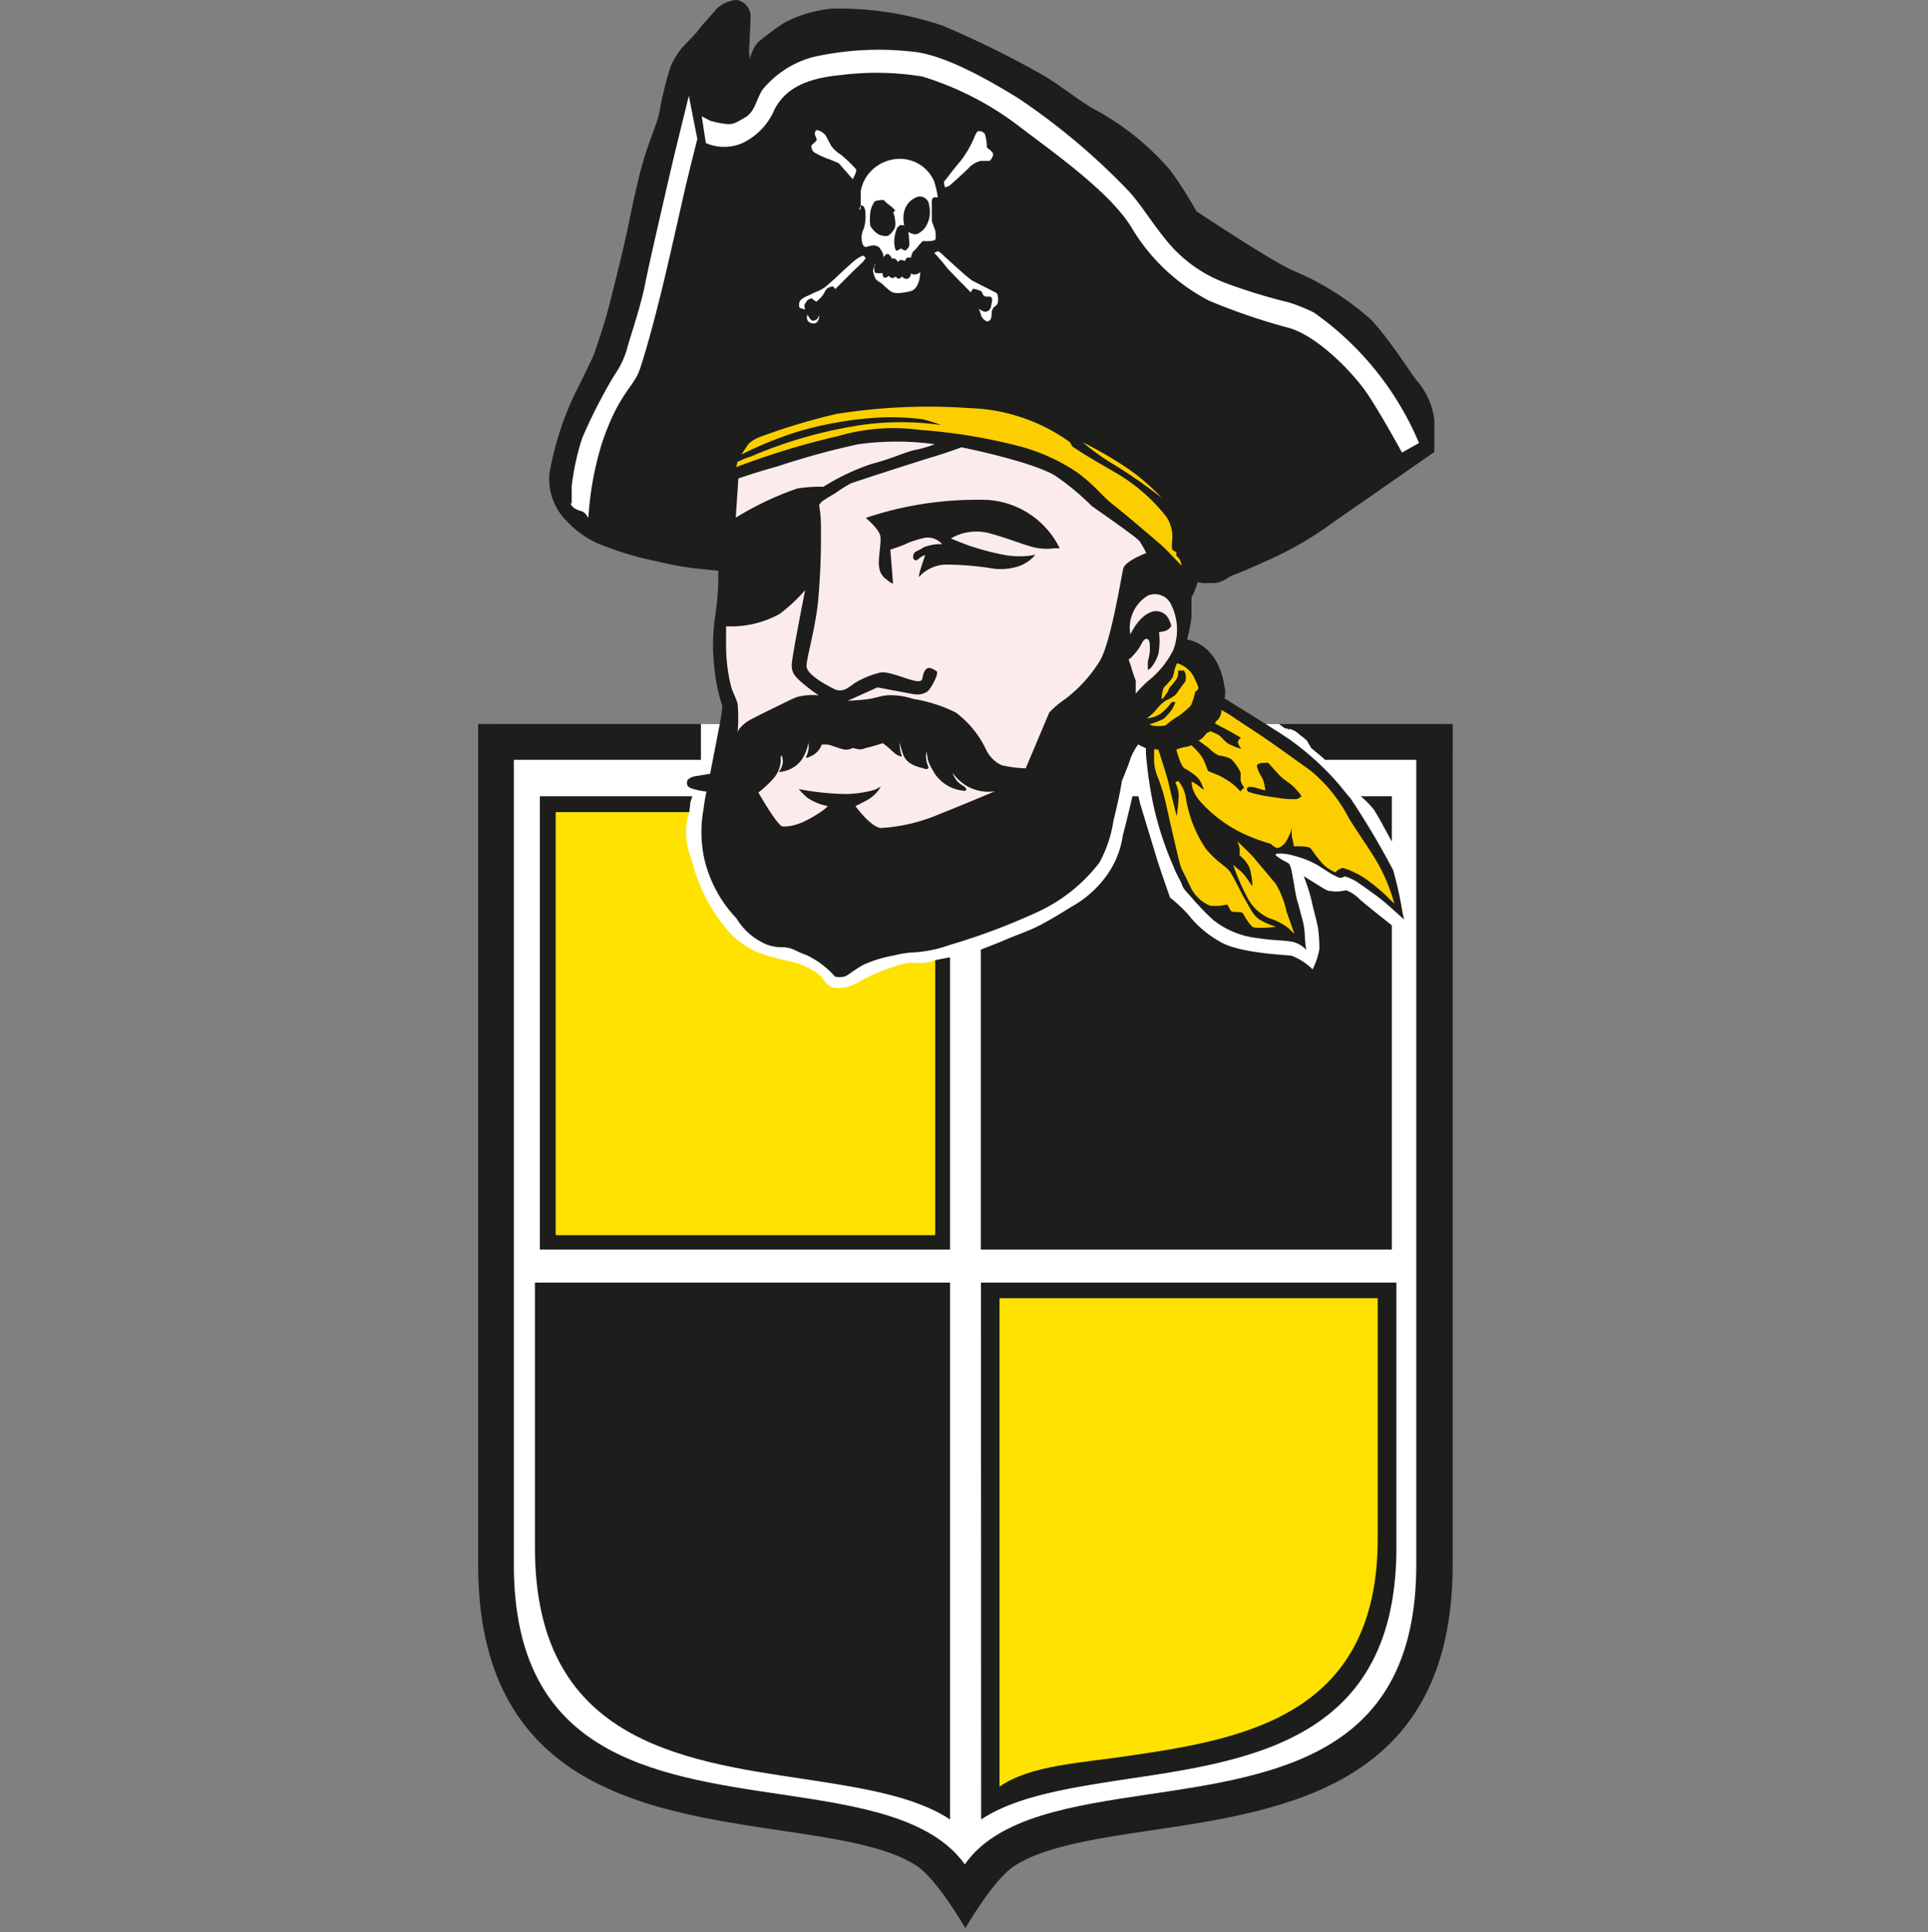
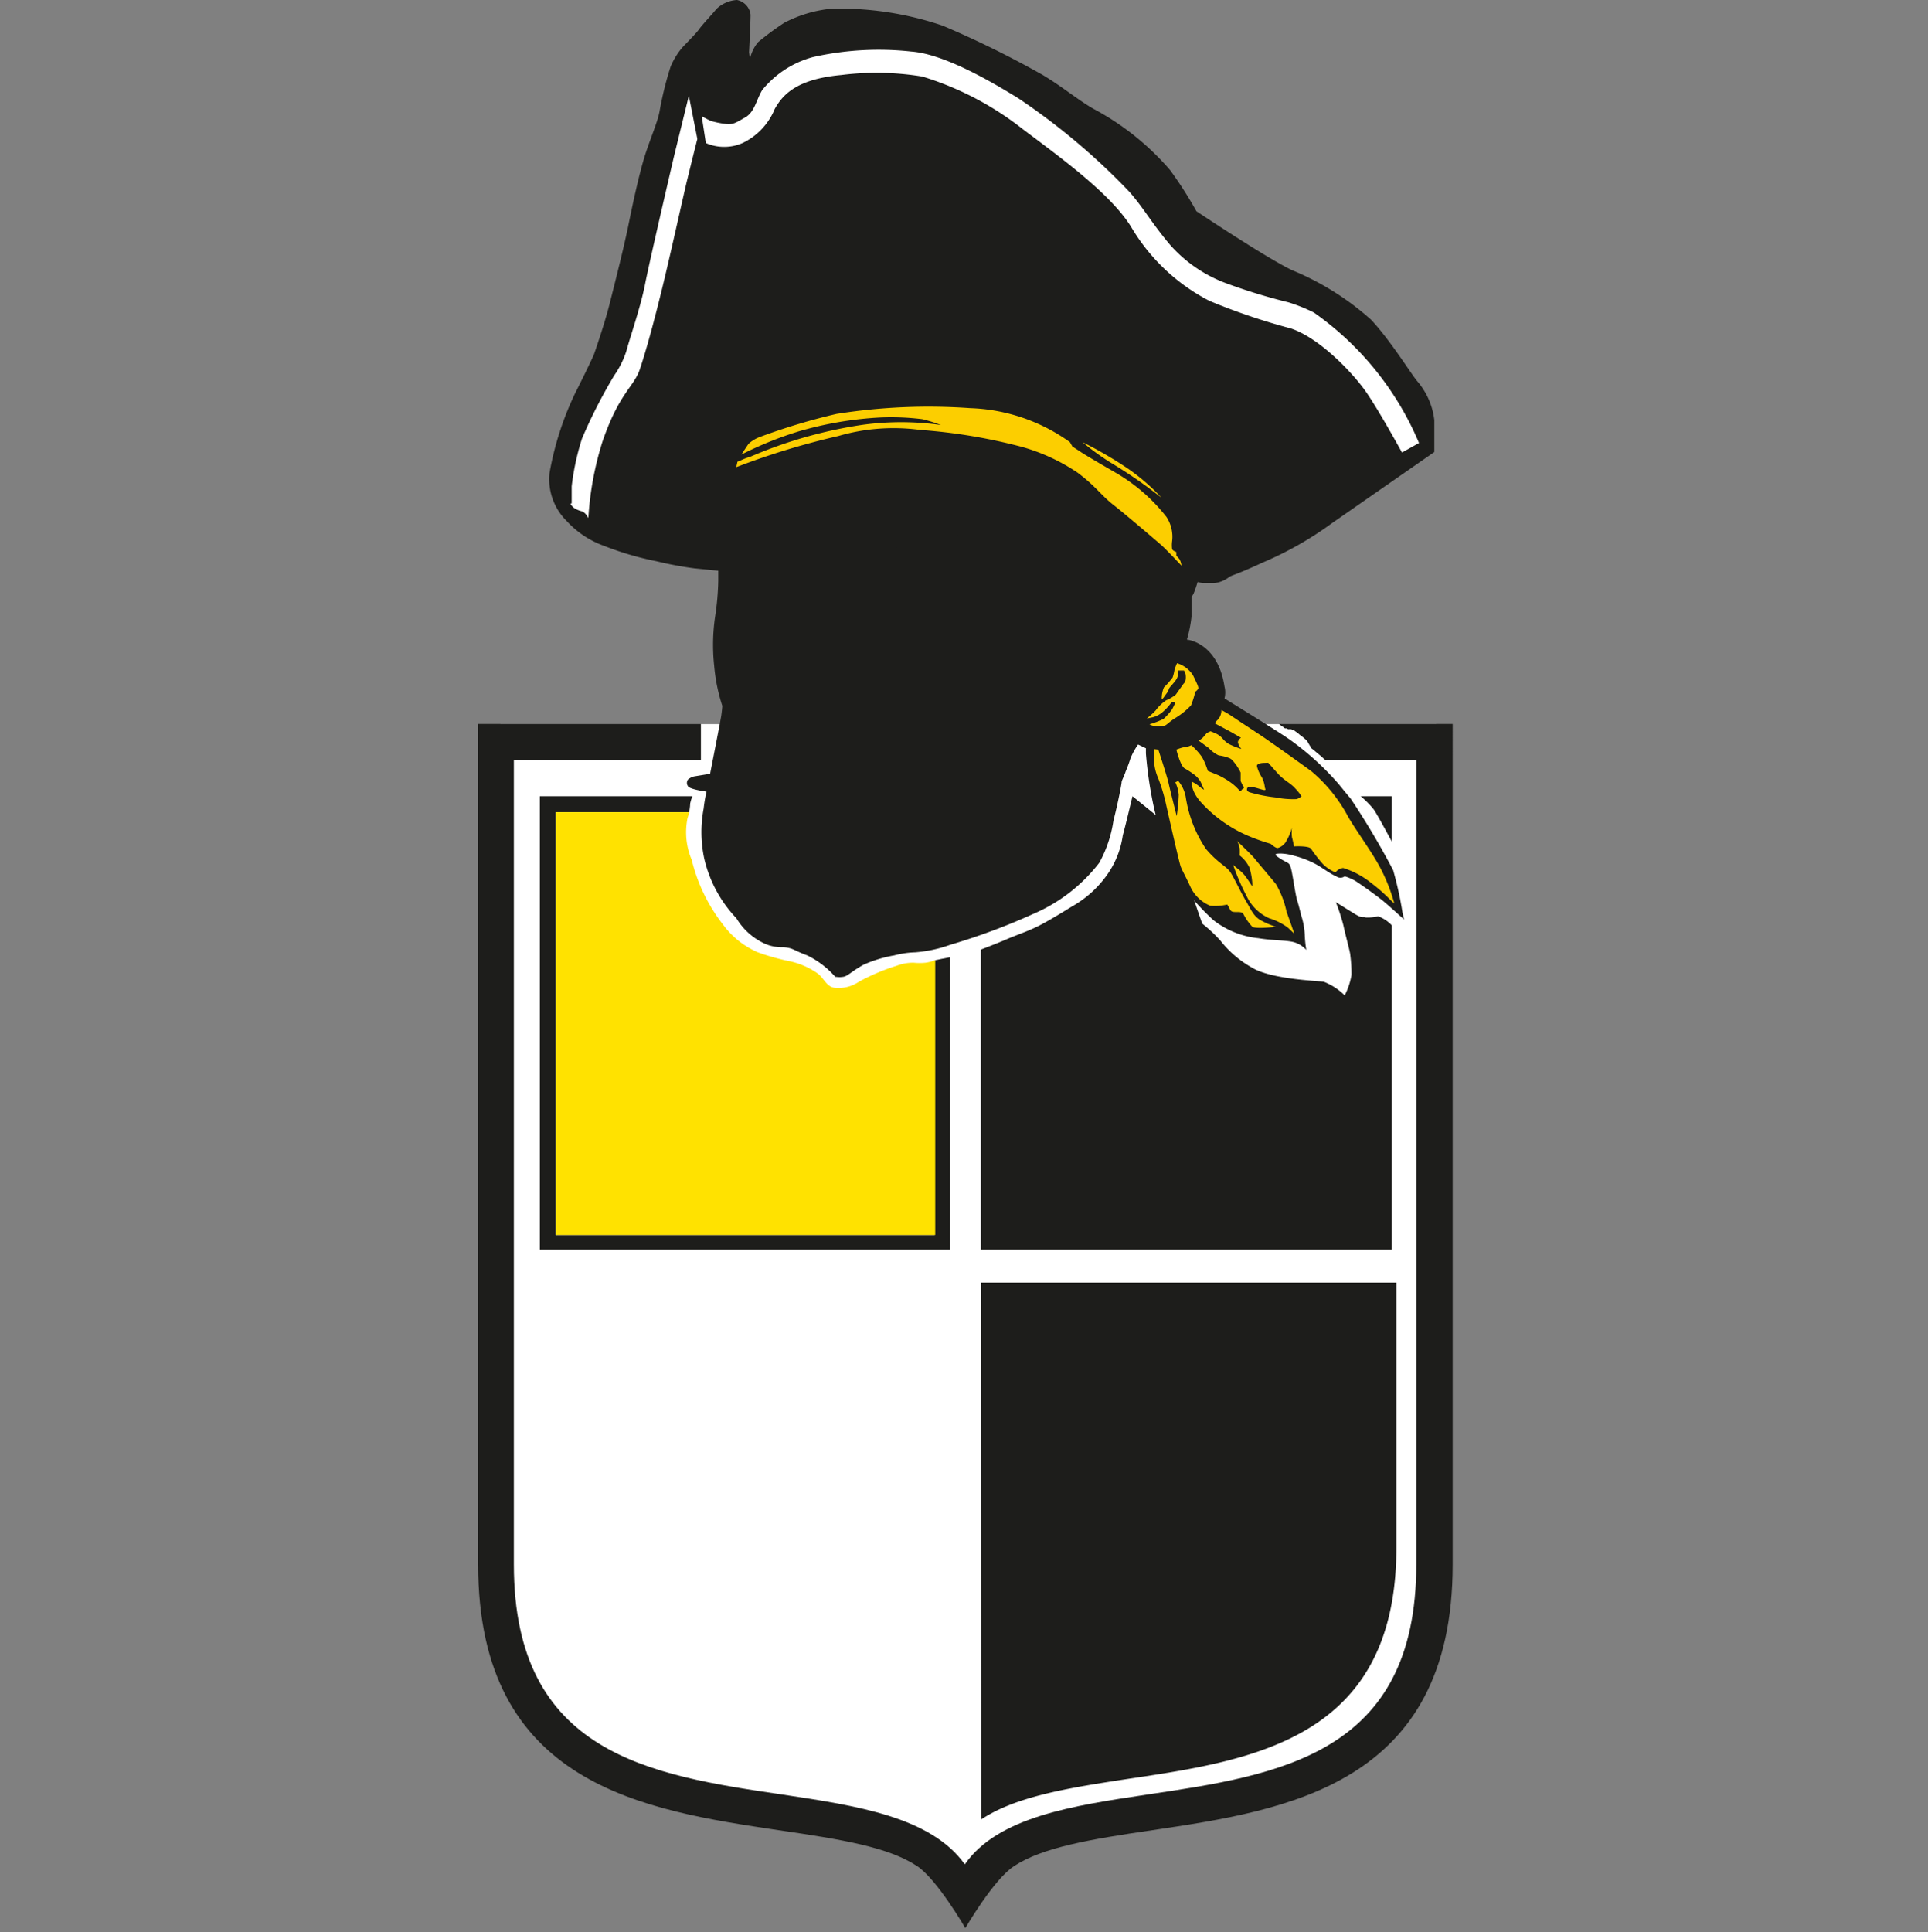
<svg xmlns="http://www.w3.org/2000/svg" width="500" height="501" fill="none">
  <rect width="100%" height="100%" fill="#808080" stroke="none" />
  <path fill="#fff" d="M129.777 187.776h242.679l.574 232.183-11.907 26.68-53.89 23.77-36.823 7.144-14.773 8.247-4.234 5.424-11.862-11.907-42.689-7.188-55.212-22.535-13.054-39.16 1.191-222.658Z" />
  <path fill="#1D1D1B" fill-rule="evenodd" d="M310.586 150.908a28.666 28.666 0 0 1-1.059 3.043l-.529.926v5.028a33.53 33.53 0 0 1-1.19 5.953s7.982.662 9.746 12.172a6.225 6.225 0 0 1 0 3.086s13.626 8.379 16.669 10.496a72.485 72.485 0 0 1 12.965 11.731c3.881 4.806 2.823 3.351 2.823 3.351a205.98 205.98 0 0 1 11.289 18.963 93.957 93.957 0 0 1 2.426 11.025c.308 1.279.397 1.764.397 1.764s-3.661-3.352-5.425-4.807c-1.764-1.455-5.644-4.189-7.056-5.116a12.838 12.838 0 0 0-2.91-1.278 1.855 1.855 0 0 1-2.205 0c-1.499-.618-3.44-2.117-5.248-3.132a25.203 25.203 0 0 0-5.865-2.249 12.813 12.813 0 0 0-3.175-.529c-.794 0-1.764 0-1.323.529.777.619 1.62 1.152 2.513 1.588.794.441 1.059.441 1.456 2.073.397 1.631 1.058 6.438 1.499 7.893.441 1.456.573 1.985 1.102 4.102.508 1.555.804 3.172.882 4.807.048 1.344.18 2.685.397 4.013a6.88 6.88 0 0 0-3.263-2.029c-2.073-.529-5.468-.397-9.129-1.014a22.583 22.583 0 0 1-11.73-4.719 67.676 67.676 0 0 1-5.689-5.909c-1.455-1.676-2.073-2.161-2.381-3.131-.309-.97-1.764-3.352-2.161-4.631a86.12 86.12 0 0 1-5.072-15.126 104.74 104.74 0 0 1-2.16-14.42v-1.323l-2.029-.971a17.357 17.357 0 0 0-1.984 3.617 31.721 31.721 0 0 1-1.235 3.351c-.353 1.147-1.059 2.382-1.059 2.823 0 .441-.838 4.939-2.116 9.966a32.383 32.383 0 0 1-3.661 10.893 42.851 42.851 0 0 1-17.022 13.229 166.007 166.007 0 0 1-21.697 8.071 34.181 34.181 0 0 1-9.04 1.94 23.8 23.8 0 0 0-5.425.794 33.163 33.163 0 0 0-7.982 2.425c-3.219 1.808-4.101 2.955-5.247 3.131-1.147.177-1.676 0-2.073 0a23.067 23.067 0 0 0-7.277-5.556c-3.66-1.367-3.572-1.896-6.085-2.117a11.41 11.41 0 0 1-4.41-.706 16.62 16.62 0 0 1-7.85-6.791 33.39 33.39 0 0 1-8.291-15.214 32.667 32.667 0 0 1-.22-13.23c.161-1.484.412-2.956.75-4.41 0 0-4.41-.573-4.807-1.411a1.456 1.456 0 0 1 0-1.72 3.618 3.618 0 0 1 1.984-.882l3.749-.617s2.646-13.451 2.866-14.862c.221-1.411.309-2.734.309-2.734a45.925 45.925 0 0 1-2.117-10.408 50.653 50.653 0 0 1 .221-12.612c.494-3.108.774-6.247.837-9.393v-2.646l-6.173-.618a93.028 93.028 0 0 1-9.879-1.852 79.036 79.036 0 0 1-13.538-3.969 24.252 24.252 0 0 1-9.746-6.482 15.221 15.221 0 0 1-4.41-12.48 79.953 79.953 0 0 1 6.615-20.595c3.131-6.174 4.851-9.966 4.851-9.966s2.69-7.63 4.101-13.23c1.411-5.6 3.748-14.818 4.895-20.506 1.146-5.69 2.646-12.569 4.013-17.155 1.367-4.587 3.528-9.35 4.057-12.304a87.421 87.421 0 0 1 2.867-11.598 19.497 19.497 0 0 1 2.998-4.895c.794-.882 3.661-3.705 4.41-4.807.75-1.102 3.881-4.41 4.41-5.16A8.38 8.38 0 0 1 191.12 0a4.412 4.412 0 0 1 3.528 3.793c0 2.116-.397 9.745-.397 9.745l.221 1.809a10.264 10.264 0 0 1 2.117-4.41 73.139 73.139 0 0 1 6.791-5.028 33.431 33.431 0 0 1 12.26-3.66 83.217 83.217 0 0 1 28.841 4.41 255.345 255.345 0 0 1 25.798 12.7c4.939 2.911 9.173 6.483 13.23 8.82a68.982 68.982 0 0 1 19.933 15.92 103.459 103.459 0 0 1 6.835 10.673s18.037 12.083 24.828 15.302a71.344 71.344 0 0 1 20.462 12.833c4.984 5.292 10.408 14.112 11.995 15.964a18.784 18.784 0 0 1 4.41 10.055v8.29l-26.459 18.39a89.403 89.403 0 0 1-18.081 10.275c-6.262 2.911-7.409 3.087-8.555 3.66a7.761 7.761 0 0 1-4.014 1.676h-3.042l-1.147-.265" clip-rule="evenodd" />
  <path fill="#1D1D1B" fill-rule="evenodd" d="M179.565 206.474c-.248.598-.44 1.218-.574 1.852 0 .794-.264 2.293-.264 2.293h-34.574v109.632h98.209V249.03l1.941-.397 2.072-.397v75.807H140.007V206.474h39.558Z" clip-rule="evenodd" />
  <path fill="#FFE200" fill-rule="evenodd" d="M178.33 212.03a18.22 18.22 0 0 0 1.059 10.937 44.088 44.088 0 0 0 8.026 16.669 22.055 22.055 0 0 0 9.128 7.321 58.783 58.783 0 0 0 8.379 2.337 19.753 19.753 0 0 1 7.233 3.219c1.675 1.411 2.161 3.219 4.145 3.616a9.395 9.395 0 0 0 6.439-1.543 52.891 52.891 0 0 1 9.79-4.146 11.868 11.868 0 0 1 4.41-.793c1.04.108 2.09.108 3.131 0 .845-.128 1.673-.35 2.469-.662v71.265h-98.386V210.619h34.574a8.24 8.24 0 0 1-.397 1.411Z" clip-rule="evenodd" />
-   <path fill="#1D1D1B" fill-rule="evenodd" d="M293.695 206.474s-1.632 6.923-2.514 10.187a23.325 23.325 0 0 1-4.41 10.672 27.874 27.874 0 0 1-8.82 7.761c-3.351 2.073-7.188 4.41-9.834 5.601-2.646 1.191-4.807 1.896-7.144 2.911-2.337 1.014-6.615 2.646-6.615 2.646v77.791h106.588v-84.098s-6.879-5.424-8.334-6.747a9.53 9.53 0 0 0-3.528-2.337c-1.055.247-2.138.35-3.22.309-.882-.309-.749.396-3.087-1.059l-4.674-2.91a50.102 50.102 0 0 1 1.984 6.129c.441 2.205 1.764 6.88 1.764 7.63.216 1.696.319 3.405.309 5.115a18.032 18.032 0 0 1-1.764 5.292 15.875 15.875 0 0 0-5.424-3.528c-2.073-.264-13.803-.705-18.61-3.66a27.337 27.337 0 0 1-8.203-7.012 39.212 39.212 0 0 0-4.718-4.41s-2.47-7.012-3.352-9.834l-4.41-14.509-.441-1.94h-1.543ZM353.935 206.474h7.012v11.774s-3.661-6.879-4.675-8.334a23.903 23.903 0 0 0-3.396-3.44h1.059ZM254.402 332.598h107.735v68.707c0 49.656-37.088 55.168-69.766 60.019-14.729 2.249-28.796 4.41-37.925 10.496l-.044-139.222Z" clip-rule="evenodd" />
-   <path fill="#FFE200" fill-rule="evenodd" d="M259.209 336.656h98.078v62.4c0 45.202-33.648 51.729-63.415 56.095-13.451 2.072-26.46 2.469-34.663 8.158V336.656Z" clip-rule="evenodd" />
-   <path fill="#1D1D1B" fill-rule="evenodd" d="M246.375 332.598H138.729v68.707c0 49.656 37.043 55.168 69.721 60.019 14.773 2.249 28.797 4.41 37.925 10.496V332.598Z" clip-rule="evenodd" />
+   <path fill="#1D1D1B" fill-rule="evenodd" d="M293.695 206.474s-1.632 6.923-2.514 10.187a23.325 23.325 0 0 1-4.41 10.672 27.874 27.874 0 0 1-8.82 7.761c-3.351 2.073-7.188 4.41-9.834 5.601-2.646 1.191-4.807 1.896-7.144 2.911-2.337 1.014-6.615 2.646-6.615 2.646v77.791h106.588v-84.098a9.53 9.53 0 0 0-3.528-2.337c-1.055.247-2.138.35-3.22.309-.882-.309-.749.396-3.087-1.059l-4.674-2.91a50.102 50.102 0 0 1 1.984 6.129c.441 2.205 1.764 6.88 1.764 7.63.216 1.696.319 3.405.309 5.115a18.032 18.032 0 0 1-1.764 5.292 15.875 15.875 0 0 0-5.424-3.528c-2.073-.264-13.803-.705-18.61-3.66a27.337 27.337 0 0 1-8.203-7.012 39.212 39.212 0 0 0-4.718-4.41s-2.47-7.012-3.352-9.834l-4.41-14.509-.441-1.94h-1.543ZM353.935 206.474h7.012v11.774s-3.661-6.879-4.675-8.334a23.903 23.903 0 0 0-3.396-3.44h1.059ZM254.402 332.598h107.735v68.707c0 49.656-37.088 55.168-69.766 60.019-14.729 2.249-28.796 4.41-37.925 10.496l-.044-139.222Z" clip-rule="evenodd" />
  <path fill="#FCCE00" fill-rule="evenodd" d="M190.943 121.141a195.261 195.261 0 0 1 26.46-8.07 51.225 51.225 0 0 1 21.168-1.587 143.091 143.091 0 0 1 26.459 4.409 49.753 49.753 0 0 1 14.465 6.704c4.807 3.616 6.042 5.821 9.261 8.334 3.219 2.514 10.981 9.173 12.26 10.276 1.279 1.102 5.38 5.468 5.38 5.468a4.832 4.832 0 0 0-.485-1.632 6.94 6.94 0 0 0-.838-.926v-.97s-1.014-.353-1.103-.794a7.573 7.573 0 0 1 0-1.984 9.354 9.354 0 0 0-1.455-6.307 46.007 46.007 0 0 0-12.701-11.201c-4.189-2.425-8.82-5.115-9.834-5.865l-1.852-1.191-.661-1.146a46.923 46.923 0 0 0-25.887-8.82 152.451 152.451 0 0 0-34.662 1.499 163.296 163.296 0 0 0-19.668 5.909 9.21 9.21 0 0 0-3.131 1.853l-1.853 2.778a93.94 93.94 0 0 1 14.818-5.998 92.643 92.643 0 0 1 21.168-3.616 65.63 65.63 0 0 1 10.936.441c1.633.396 3.239.896 4.807 1.5a73.536 73.536 0 0 0-20.594 0 116.895 116.895 0 0 0-28.841 8.246c-.898.255-1.769.594-2.602 1.015l-.706.264-.309 1.411Zm89.787-6.482a103.226 103.226 0 0 1 11.686 6.791 53.446 53.446 0 0 1 8.82 7.629 125.973 125.973 0 0 0-13.23-9.128 64.622 64.622 0 0 1-7.276-5.292Z" clip-rule="evenodd" />
-   <path fill="#FBEBED" fill-rule="evenodd" d="m191.473 124.273-.661 9.966a80.751 80.751 0 0 1 15.875-7.541 36.511 36.511 0 0 1 5.513-.485h1.367a57.685 57.685 0 0 1 12.48-5.909c5.424-1.411 8.379-2.999 11.422-3.66a27.852 27.852 0 0 0 4.939-1.456 72.783 72.783 0 0 0-19.757 0 195.351 195.351 0 0 0-20.947 5.733c-5.821 1.588-10.275 3.175-10.275 3.175m21.653 5.998s2.381-1.588 3.351-2.073a42.532 42.532 0 0 1 4.146-2.646c1.279-.485 16.89-5.556 21.167-6.835 4.278-1.279 7.586-2.558 7.586-2.558s18.654 3.749 24.519 7.497a67.416 67.416 0 0 1 9.261 7.717c2.469 1.764 11.598 8.071 12.436 9.173.643.973 1.218 1.99 1.72 3.043 0 0-5.469 2.073-5.954 3.969-.485 1.896-3.263 19.668-6.218 24.211a36.368 36.368 0 0 1-8.82 9.657 26.5 26.5 0 0 0-4.145 3.484l-6.13 14.509a31.48 31.48 0 0 1-6.174-.794 8.244 8.244 0 0 1-4.101-4.057 25.705 25.705 0 0 0-7.85-9.614 37.726 37.726 0 0 0-11.025-3.528 18.882 18.882 0 0 0-6.129-.97c-1.764 0-3.44.662-5.248.97-1.808.309-5.645.485-5.645.485l7.717-3.483 9.129 1.719s3.043.662 4.41-1.278c1.367-1.941 2.381-4.41 1.764-4.675-.617-.265-2.073-1.676-3.043 0-.97 1.676 0 2.778-2.073 2.602-2.072-.177-7.232-2.69-9.481-2.205a23.79 23.79 0 0 0-6.262 2.514c-1.632.97-3.219 2.91-5.601 1.764-2.381-1.147-7.232-3.881-7.232-5.954s2.293-9.746 2.999-16.802c.564-6.26.814-12.545.749-18.83a34.054 34.054 0 0 0-.485-6.174l.662-.838Zm-24.696 32.325c4.81.216 9.585-.898 13.803-3.219a43.364 43.364 0 0 0 6.615-6.174s-3.572 17.948-3.484 19.536c.088 1.587.353 2.469 2.602 4.41a46.673 46.673 0 0 0 4.41 3.351 16.055 16.055 0 0 0-5.733.441c-1.808.75-4.101 1.941-5.821 2.778-1.72.838-4.013 1.941-5.821 2.911a9.298 9.298 0 0 0-3.263 2.602c-.17.276-.303.572-.397.882.211-2.45.211-4.914 0-7.365-.441-1.72-1.279-2.998-1.72-4.63a44.111 44.111 0 0 1-1.279-10.231v-5.204m14.156 33.868a7.411 7.411 0 0 1-1.896 5.513 26.523 26.523 0 0 1-3.881 3.616s4.983 8.82 6.35 8.82 3.925 0 8.82-3.131c1.038-.604 2-1.33 2.866-2.161a13.752 13.752 0 0 1-5.38-2.205 24.937 24.937 0 0 1-2.205-2.205 71.373 71.373 0 0 0 11.995 1.279 28.145 28.145 0 0 0 7.718-1.103 11.108 11.108 0 0 0 1.631-.882 9.532 9.532 0 0 1-3.836 3.705l-2.778 1.411s3.792 5.292 6.526 5.689a45.35 45.35 0 0 0 15.479-3.705c5.513-2.16 14.156-5.821 14.156-5.821a11.467 11.467 0 0 1-7.056-1.234 12.348 12.348 0 0 1-3.925-3.573 5.779 5.779 0 0 0 2.602 3.308c1.279.705 1.235 1.588 0 1.323a10.137 10.137 0 0 1-7.232-4.41c-1.985-3.263-1.764-3.793-1.896-4.41l-.265-1.367a6.926 6.926 0 0 0 .529 4.057c0 .485-.353.75-1.19.397-.838-.353-4.41-.706-5.425-3.793a25.719 25.719 0 0 1-.838-2.91c-.025.982.093 1.963.353 2.91.309.618.221.662.221.662a3.13 3.13 0 0 1-1.808-.794c-.971-.75-1.191-1.102-1.897-1.676l-1.234-.97s-2.779.882-3.969 1.147c-1.191.264-1.367.617-2.426.397a8.945 8.945 0 0 1-1.411-.309 3.664 3.664 0 0 1-1.896.441c-.882 0-3.969-1.235-4.41-1.279a7.766 7.766 0 0 0-1.764 0 5.126 5.126 0 0 1-1.808 2.426 8.841 8.841 0 0 1-1.853.926h-.485c.332-.592.57-1.232.706-1.897a6.373 6.373 0 0 0 0-1.94 11.64 11.64 0 0 1-1.764 4.41 7.584 7.584 0 0 1-3.307 2.558 8.224 8.224 0 0 1-2.602.617 5.213 5.213 0 0 0 1.058-2.602c0-1.367-.397-1.764-.397-1.764m90.492-31.266s2.117-4.851 5.645-5.954a3.662 3.662 0 0 1 4.41 2.073c.248.507.44 1.039.573 1.588a2.735 2.735 0 0 1-1.543 1.322c-.536.144-1.081.247-1.632.309a17.954 17.954 0 0 1-.176 5.689 10.543 10.543 0 0 1-1.852 3.484l-.794.705a9.764 9.764 0 0 1 0-2.601c.363-1.2.512-2.454.441-3.705 0-1.367-.441-2.028-1.147-1.764-.705.265-1.191 1.72-1.808 2.602a26.211 26.211 0 0 1-2.029 2.337l-.529.353s.485 1.235.794 2.382c.309 1.146 1.058 3.087 1.058 3.087v3.395a33.721 33.721 0 0 1 2.999-3.131 23.635 23.635 0 0 0 6.747-8.202 14.724 14.724 0 0 0-.837-12.304 4.634 4.634 0 0 0-5.733-1.808 9.699 9.699 0 0 0-4.41 10.76" clip-rule="evenodd" />
  <path fill="#1D1D1B" fill-rule="evenodd" d="M224.546 134.326s3.616 2.955 3.792 4.895c.177 1.941-.705 6.262-.353 7.674a4.418 4.418 0 0 0 1.764 3.263c1.5 1.191 1.853 1.191 1.853 1.191l-.706-8.82s2.426-.794 3.484-1.235a24.192 24.192 0 0 1 5.556-1.852 4.935 4.935 0 0 1 3.528.882c.882.705.882.794.882.794a11.187 11.187 0 0 0-4.939.882c-1.323.97-2.381.882-2.558 2.028-.176 1.147.53 1.676 1.412.882a4.15 4.15 0 0 1 1.675-.97s-1.146 3.352-1.411 4.41c-.117.435-.206.876-.264 1.323a9.83 9.83 0 0 1 6.703-3.263 77.49 77.49 0 0 1 11.686.882c2.667.526 5.428.312 7.982-.618a10.018 10.018 0 0 0 3.881-2.822 21.188 21.188 0 0 1-8.291 0 64.328 64.328 0 0 1-9.922-2.734c-2.558-.971-3.705-1.5-3.705-1.5a13.236 13.236 0 0 1 10.055-1.323c5.777 1.588 10.275 3.616 12.833 3.881 1.362.176 2.74.176 4.101 0h1.235a22.45 22.45 0 0 0-18.522-12.524 90.057 90.057 0 0 0-31.839 4.674" clip-rule="evenodd" />
  <path fill="#FCCE00" fill-rule="evenodd" d="M305.248 171.988a7.409 7.409 0 0 1 4.145 3.131c1.058 2.205 1.543 3.131 1.323 3.528a2.652 2.652 0 0 1-.75.75 21.058 21.058 0 0 1-1.102 3.528 19.485 19.485 0 0 1-4.41 3.484c-1.896 1.323-2.029 1.808-2.778 1.808-.851.09-1.708.09-2.558 0a2.689 2.689 0 0 1-1.014-.397 20.148 20.148 0 0 0 3.66-1.411 15.582 15.582 0 0 0 2.205-2.47c.397-.75.838-1.72.838-1.72a.752.752 0 0 0-1.059 0 14.555 14.555 0 0 1-2.425 2.602 6.708 6.708 0 0 1-2.382 1.191l-1.543.308a19.924 19.924 0 0 0 2.293-2.072 11.248 11.248 0 0 1 2.734-2.646 9.222 9.222 0 0 0 2.558-1.544c.309-.485 1.544-2.161 1.808-2.558.265-.396.485-.396.662-1.058a4.766 4.766 0 0 0 0-1.676 6.516 6.516 0 0 0-.397-.882h-1.544a3.348 3.348 0 0 1-.661 2.602c-1.015 1.323-1.411 1.588-1.676 2.073a4.012 4.012 0 0 1-.75 1.411c-.485.662-1.058 1.632-1.146 1.147a7.407 7.407 0 0 1 .573-2.867 21.191 21.191 0 0 0 2.249-2.558c.224-.644.386-1.309.485-1.984.186-.586.407-1.161.662-1.72Zm-4.851 22.403s2.293 6.967 2.69 8.819c.397 1.853 2.072 8.423 2.072 8.423a48.7 48.7 0 0 0 .53-5.512 9.794 9.794 0 0 0-.882-3.263l.749-.353a8.818 8.818 0 0 1 1.985 4.41 32.811 32.811 0 0 0 5.204 13.23c3.175 3.748 5.247 4.41 6.306 5.997 1.058 1.588 2.558 4.939 4.013 7.409 1.455 2.469 1.984 4.013 3.925 5.115a21.946 21.946 0 0 0 3.925 1.676s-5.072.618-6.13 0a13.867 13.867 0 0 1-2.249-3.175c-.265-.485-.53-.661-1.632-.661-1.103 0-1.676 0-1.985-.794a9.742 9.742 0 0 0-.661-1.147c-1.445.33-2.933.434-4.41.309a9.748 9.748 0 0 1-5.204-5.072c-1.367-2.954-2.072-4.057-2.469-5.159-.397-1.103-3.264-13.759-3.881-16.538a46.101 46.101 0 0 0-1.896-6.218 12.946 12.946 0 0 1-1.103-4.409v-3.22l1.103.133Zm20.462 23.549c.241.65.447 1.312.617 1.984.046.631.046 1.265 0 1.896a8.828 8.828 0 0 1 2.558 3.176c.364 1.206.6 2.448.706 3.704a5.94 5.94 0 0 1 0 1.147s-1.235-1.985-2.073-2.999a11.43 11.43 0 0 0-1.499-1.411l-1.368-1.147a58.248 58.248 0 0 0 3.528 8.158 11.814 11.814 0 0 0 5.866 5.689 15.619 15.619 0 0 1 4.807 2.426l1.675 1.587s-1.543-4.41-2.028-5.733a23.72 23.72 0 0 0-2.779-7.188c-1.543-1.896-4.983-5.909-5.556-6.659-.573-.75-4.41-4.41-4.41-4.41m6.879-20.33s-1.94 0-1.808.882a9.708 9.708 0 0 0 1.279 2.867 7.41 7.41 0 0 1 .75 2.469c0 .441.617 1.059-.529.75-1.147-.309-1.72-.529-2.47-.661a3.349 3.349 0 0 0-1.367 0s-.75.749.309 1.278a37.894 37.894 0 0 0 6.835 1.368c1.799.364 3.635.512 5.469.441a3.367 3.367 0 0 0 1.278-.75 14.042 14.042 0 0 0-1.719-2.117c-1.279-1.411-2.602-1.808-4.41-3.748l-2.514-2.823-1.103.044Zm-11.024-13.715a3.797 3.797 0 0 1-.838 2.426c-.838.75-.838 1.058-.838 1.058l3.969 2.117 2.778 1.588s-.97.661-.75 1.411c.192.544.476 1.051.838 1.499a20.945 20.945 0 0 1-3.219-1.279 6.37 6.37 0 0 1-1.632-1.411 5.166 5.166 0 0 0-1.675-1.279l-1.456-.617-.97.441s-.661.838-1.058 1.235c-.317.297-.673.55-1.059.749l2.646 1.941a8.132 8.132 0 0 0 2.558 1.896c.535.068 1.066.172 1.588.309 1.058.352 1.323.352 1.896.882a12.921 12.921 0 0 1 2.205 3.263v2.205l.573 1.191s.618.529 0 .838c-.617.308-.309.97-.97.308a13.28 13.28 0 0 0-2.381-2.117 20.835 20.835 0 0 0-2.955-1.719l-2.778-1.147a18.654 18.654 0 0 0-1.5-3.572 18.143 18.143 0 0 0-2.778-3.087 4.753 4.753 0 0 1-1.279.441c-.882 0-2.602.706-2.602.706s1.015 4.145 2.117 4.851a20.942 20.942 0 0 1 2.514 1.631 6.18 6.18 0 0 1 1.72 1.985l.837 1.94a7.16 7.16 0 0 1-1.367-.97 11.314 11.314 0 0 0-1.808-1.147s-.441 2.249 2.426 5.424a35.272 35.272 0 0 0 12.612 8.82 53.175 53.175 0 0 0 5.424 1.897s1.368 1.279 1.897 1.058a3.83 3.83 0 0 0 1.896-1.367 15.347 15.347 0 0 0 1.72-3.837c-.102.82-.102 1.65 0 2.47.22.75.529 2.337.529 2.337s3.837-.22 4.41.618a39.514 39.514 0 0 0 3.043 3.924 10.004 10.004 0 0 0 3.307 2.205 2.872 2.872 0 0 1 1.985-1.146 22.032 22.032 0 0 1 7.32 3.925 43.655 43.655 0 0 1 4.984 4.41l.97.882a46.891 46.891 0 0 0-3.087-8.159c-2.117-4.41-6.13-9.658-8.82-14.2a39.918 39.918 0 0 0-9.614-11.951c-4.189-3.043-11.157-8.026-13.803-9.746a917.436 917.436 0 0 1-7.585-5.027l-1.94-1.103Z" clip-rule="evenodd" />
  <path fill="#1D1D1B" fill-rule="evenodd" d="M124 187.732v217.984c0 57.329 43.173 63.679 77.88 68.883 16.405 2.381 28.576 4.41 35.941 9.305 5.248 3.484 12.524 16.096 12.524 16.096s7.365-12.7 12.657-16.096c7.32-4.807 19.536-6.924 35.852-9.305 34.663-5.16 77.88-11.554 77.88-68.883V187.732h-45.07l.53.397.529.353.485.397h.529l.265.22h.882l.352.265h.309l.353.264.397.265.397.309.397.352.397.309.485.353.441.397.485.397 1.19 2.028.53.397.617.529.794.662.794.661.793.75h23.682v208.679c0 49.259-35.544 54.595-69.942 59.666-19.051 2.867-38.543 5.733-47.142 18.081-8.82-12.348-28.136-15.214-47.143-18.081-34.221-5.027-69.809-10.363-69.809-59.666V197.037h48.509V187.732H124Z" clip-rule="evenodd" />
  <path fill="#fff" fill-rule="evenodd" d="M147.947 130.578c.24.535.641.982 1.147 1.279.59.346 1.229.598 1.896.749.509.263.936.659 1.235 1.147l.353.573a82.404 82.404 0 0 1 3.616-19.668c4.41-12.921 8.158-14.2 9.746-18.919 1.587-4.718 3.572-11.95 5.733-20.77 2.161-8.82 5.468-23.902 6.482-28.092 1.015-4.19 2.69-10.848 2.69-10.848l-2.205-11.202-3.836 15.656s-6.306 26.989-7.497 33.118c-1.191 6.13-3.969 13.98-4.807 17.243a23.522 23.522 0 0 1-3.219 6.527 134.753 134.753 0 0 0-8.335 16.317 65.505 65.505 0 0 0-2.69 12.436v4.41M181.99 30.164l1.059 6.924a11.858 11.858 0 0 0 9.525 0 16.891 16.891 0 0 0 8.335-8.82c2.028-3.616 5.556-7.762 17.287-8.82a73.253 73.253 0 0 1 20.991.397 79.653 79.653 0 0 1 25.931 13.539c9.702 7.32 22.799 16.713 28.223 25.445a50.361 50.361 0 0 0 20.286 19.183 163.183 163.183 0 0 0 21.08 7.144c7.541 2.47 16.272 11.687 19.668 16.626 3.396 4.939 9.217 15.567 9.217 15.567l4.41-2.47a78.542 78.542 0 0 0-27.254-33.824 43.702 43.702 0 0 0-6.571-2.646 148.585 148.585 0 0 1-16.14-4.939 35.986 35.986 0 0 1-14.729-10.143c-4.675-5.556-7.012-9.79-10.452-13.627a172.312 172.312 0 0 0-28.885-24.298c-5.071-3.087-18.522-11.378-27.65-12.04a77.576 77.576 0 0 0-25.402 1.412 25.44 25.44 0 0 0-13.229 8.555c-1.544 2.47-1.941 5.689-4.41 7.1-2.47 1.411-3.087 1.896-4.984 1.72a23.917 23.917 0 0 1-4.101-.838l-2.205-1.147Z" clip-rule="evenodd" />
-   <path fill="#fff" fill-rule="evenodd" d="M212.419 33.869c-.662-.309-1.014 0-1.103.661-.088.662.75 1.5.353 1.985-.397.485-1.014.882-1.235 1.235a2.08 2.08 0 0 0 .662 1.72 22.701 22.701 0 0 0 3.881 1.808c.882.308 2.557 1.058 2.557 1.058l3.617 4.145s1.146-2.117.882-2.558a36.491 36.491 0 0 0-3.925-3.792 9.074 9.074 0 0 1-2.47-2.205c-.573-.926-1.323-2.558-1.587-2.91a4.685 4.685 0 0 0-1.632-1.147Zm32.413 13.23s0 1.455.353 1.455c.41-.086.799-.25 1.146-.485 0 0 4.41-3.88 5.028-4.675a6.834 6.834 0 0 1 2.954-1.675h2.382s1.323-1.456.661-2.206a7.696 7.696 0 0 0-1.411-1.234 14.695 14.695 0 0 0-.485-3.44 1.85 1.85 0 0 0-1.72-.838c-.485 0-1.146 1.808-1.146 1.808a26.842 26.842 0 0 1-3.528 5.998c-2.073 2.425-3.308 4.145-3.308 4.145l-.926 1.147Zm-22.05 7.453s.309-1.544.882-1.235c.574.308.794 1.234.794 2.249a10.794 10.794 0 0 1-.441 3.704 5.073 5.073 0 0 0-.573 2.47c0 .75.264 2.47 1.235 2.293a8.56 8.56 0 0 1 1.896-.397 2.202 2.202 0 0 1 1.631.75c.265.485.838 1.234.838 1.631.05.248.05.503 0 .75 0 0 .838-1.235 1.412-.838.396.328.7.754.882 1.235a.616.616 0 0 1 .837 0c.306.18.539.461.662.794 0 0 .397-.53.838-.53a3.04 3.04 0 0 1 1.058.265c.046-.332.22-.633.485-.838a1.81 1.81 0 0 1 1.015 0c.09-.574.284-1.127.573-1.632.506-.405.951-.88 1.323-1.41.371-.478.784-.921 1.235-1.324 0 0 3.043.265 3.263-.485a8.392 8.392 0 0 0 0-1.631 4.422 4.422 0 0 0-.397-1.412l-.573-1.631V51.86s.309-.793.75-.705c.263.031.53.031.793 0a22.217 22.217 0 0 0-.97-4.19 9.656 9.656 0 0 0-8.82-5.777 10.45 10.45 0 0 0-8.82 4.807 10.112 10.112 0 0 0-1.367 3.616v4.41m11.29 4.41a7.435 7.435 0 0 1 0-3.66 5.326 5.326 0 0 1 3.66-3.793 2.43 2.43 0 0 1 2.513 1.288c.154.299.244.626.265.961a7.229 7.229 0 0 1-1.323 6.174c-.838.794-1.764 1.544-2.602 1.323a5.433 5.433 0 0 1-1.499-.573c.139.593.213 1.2.221 1.808 0 .397.264 1.808-.221 2.293-.485.485-.441.75-.926.662a1.937 1.937 0 0 1-.882-.485l-.573.308c-.574.31-.662.353-.926 0a7.12 7.12 0 0 1-.309-2.47 9.816 9.816 0 0 1 .794-3.263 5.69 5.69 0 0 1 .838-.661l.97.088Zm-2.338-3.836a8.795 8.795 0 0 0-1.896-1.676l-1.146-1.059s-1.72 0-2.294.397a5.952 5.952 0 0 0-1.146 2.955 13.657 13.657 0 0 0 0 3.307 5.996 5.996 0 0 0 2.117 2.25 4.408 4.408 0 0 0 2.469.396c.8-.53 1.428-1.28 1.808-2.16a5.276 5.276 0 0 0 0-2.117 7.031 7.031 0 0 0-.441-1.853m-4.983 13.715c.397-.573-.353 1.897.485 2.03a4.413 4.413 0 0 0 1.72 0s0 1.322.661 1.234c.381-.042.729-.232.971-.53a1.228 1.228 0 0 0 .926.618 1.15 1.15 0 0 0 .882-.441s.264.661.838.573a1.06 1.06 0 0 0 .749-.573 1.677 1.677 0 0 0 1.147.661c1.147 0 1.235-1.455 1.235-1.455a1.368 1.368 0 0 0 1.014.309 2.294 2.294 0 0 0 1.367-.617s0 4.41-2.646 4.983c-1.367.308-3.881.838-5.027 0a19.058 19.058 0 0 1-2.205-1.94c-.573-.442-1.588-.838-1.896-1.676a9.012 9.012 0 0 1-.486-1.72 3.664 3.664 0 0 1 .662-1.544m-2.999-2.381s-.705 0-2.073 1.014c-1.367 1.014-5.556 5.027-5.556 5.027l-1.764 1.544a8.563 8.563 0 0 1-2.337 1.543c-1.323.53-2.073.97-2.823 1.28-.749.308-2.161.97-2.249 1.94-.088.97 0 1.19.485 1.323.346.127.699.23 1.059.308 0 0-.397-1.102 0-1.543.397-.441.397-.882 1.014-1.103.617-.22.617-.396.97 0 .297.223.606.43.926.618.482-.397.939-.824 1.367-1.279.662-.794 1.059-2.029 1.676-2.293.618-.265.926-.485 1.323-.309.229.155.411.368.529.617l1.676-1.675 2.734-2.734 2.161-2.073a6.084 6.084 0 0 0 1.279-1.5c0-.308-.485-.617-.485-.617m-14.641 15.214c0-.22.882 1.764 1.632 1.588.749-.176.97-.441 1.102-.662.118-.243.251-.478.397-.705 0 0 0 2.249-1.632 2.073-2.161-.31-1.411-2.073-1.499-2.294Zm32.942-15.964s.75-.529 1.103-.44a7.89 7.89 0 0 1 1.499 1.278l1.191 1.059s5.159 4.762 6.174 5.292l5.336 2.734c.441.264.838.264 1.102.838a4.405 4.405 0 0 1 0 2.425c-.287.36-.63.672-1.014.926a4.405 4.405 0 0 0-.485 1.103c0 .308 0 1.764-.353 2.072-.353.31-.573.662-1.235.265a2.91 2.91 0 0 1-1.19-1.411c0-.353-.574-1.676-.574-1.676s1.235.838 1.764.75a1.588 1.588 0 0 0 1.411-1.367c.221-1.059.397-1.764.221-2.073a.619.619 0 0 0-.662-.485h-.882s-.352 0-.705-.441 0-.926-1.235-1.235a5.112 5.112 0 0 0-1.411-.353l-.573.926s-6.13-6.174-6.307-6.526c-.176-.353-2.734-3.264-2.734-3.264l-.441-.397Z" clip-rule="evenodd" />
</svg>